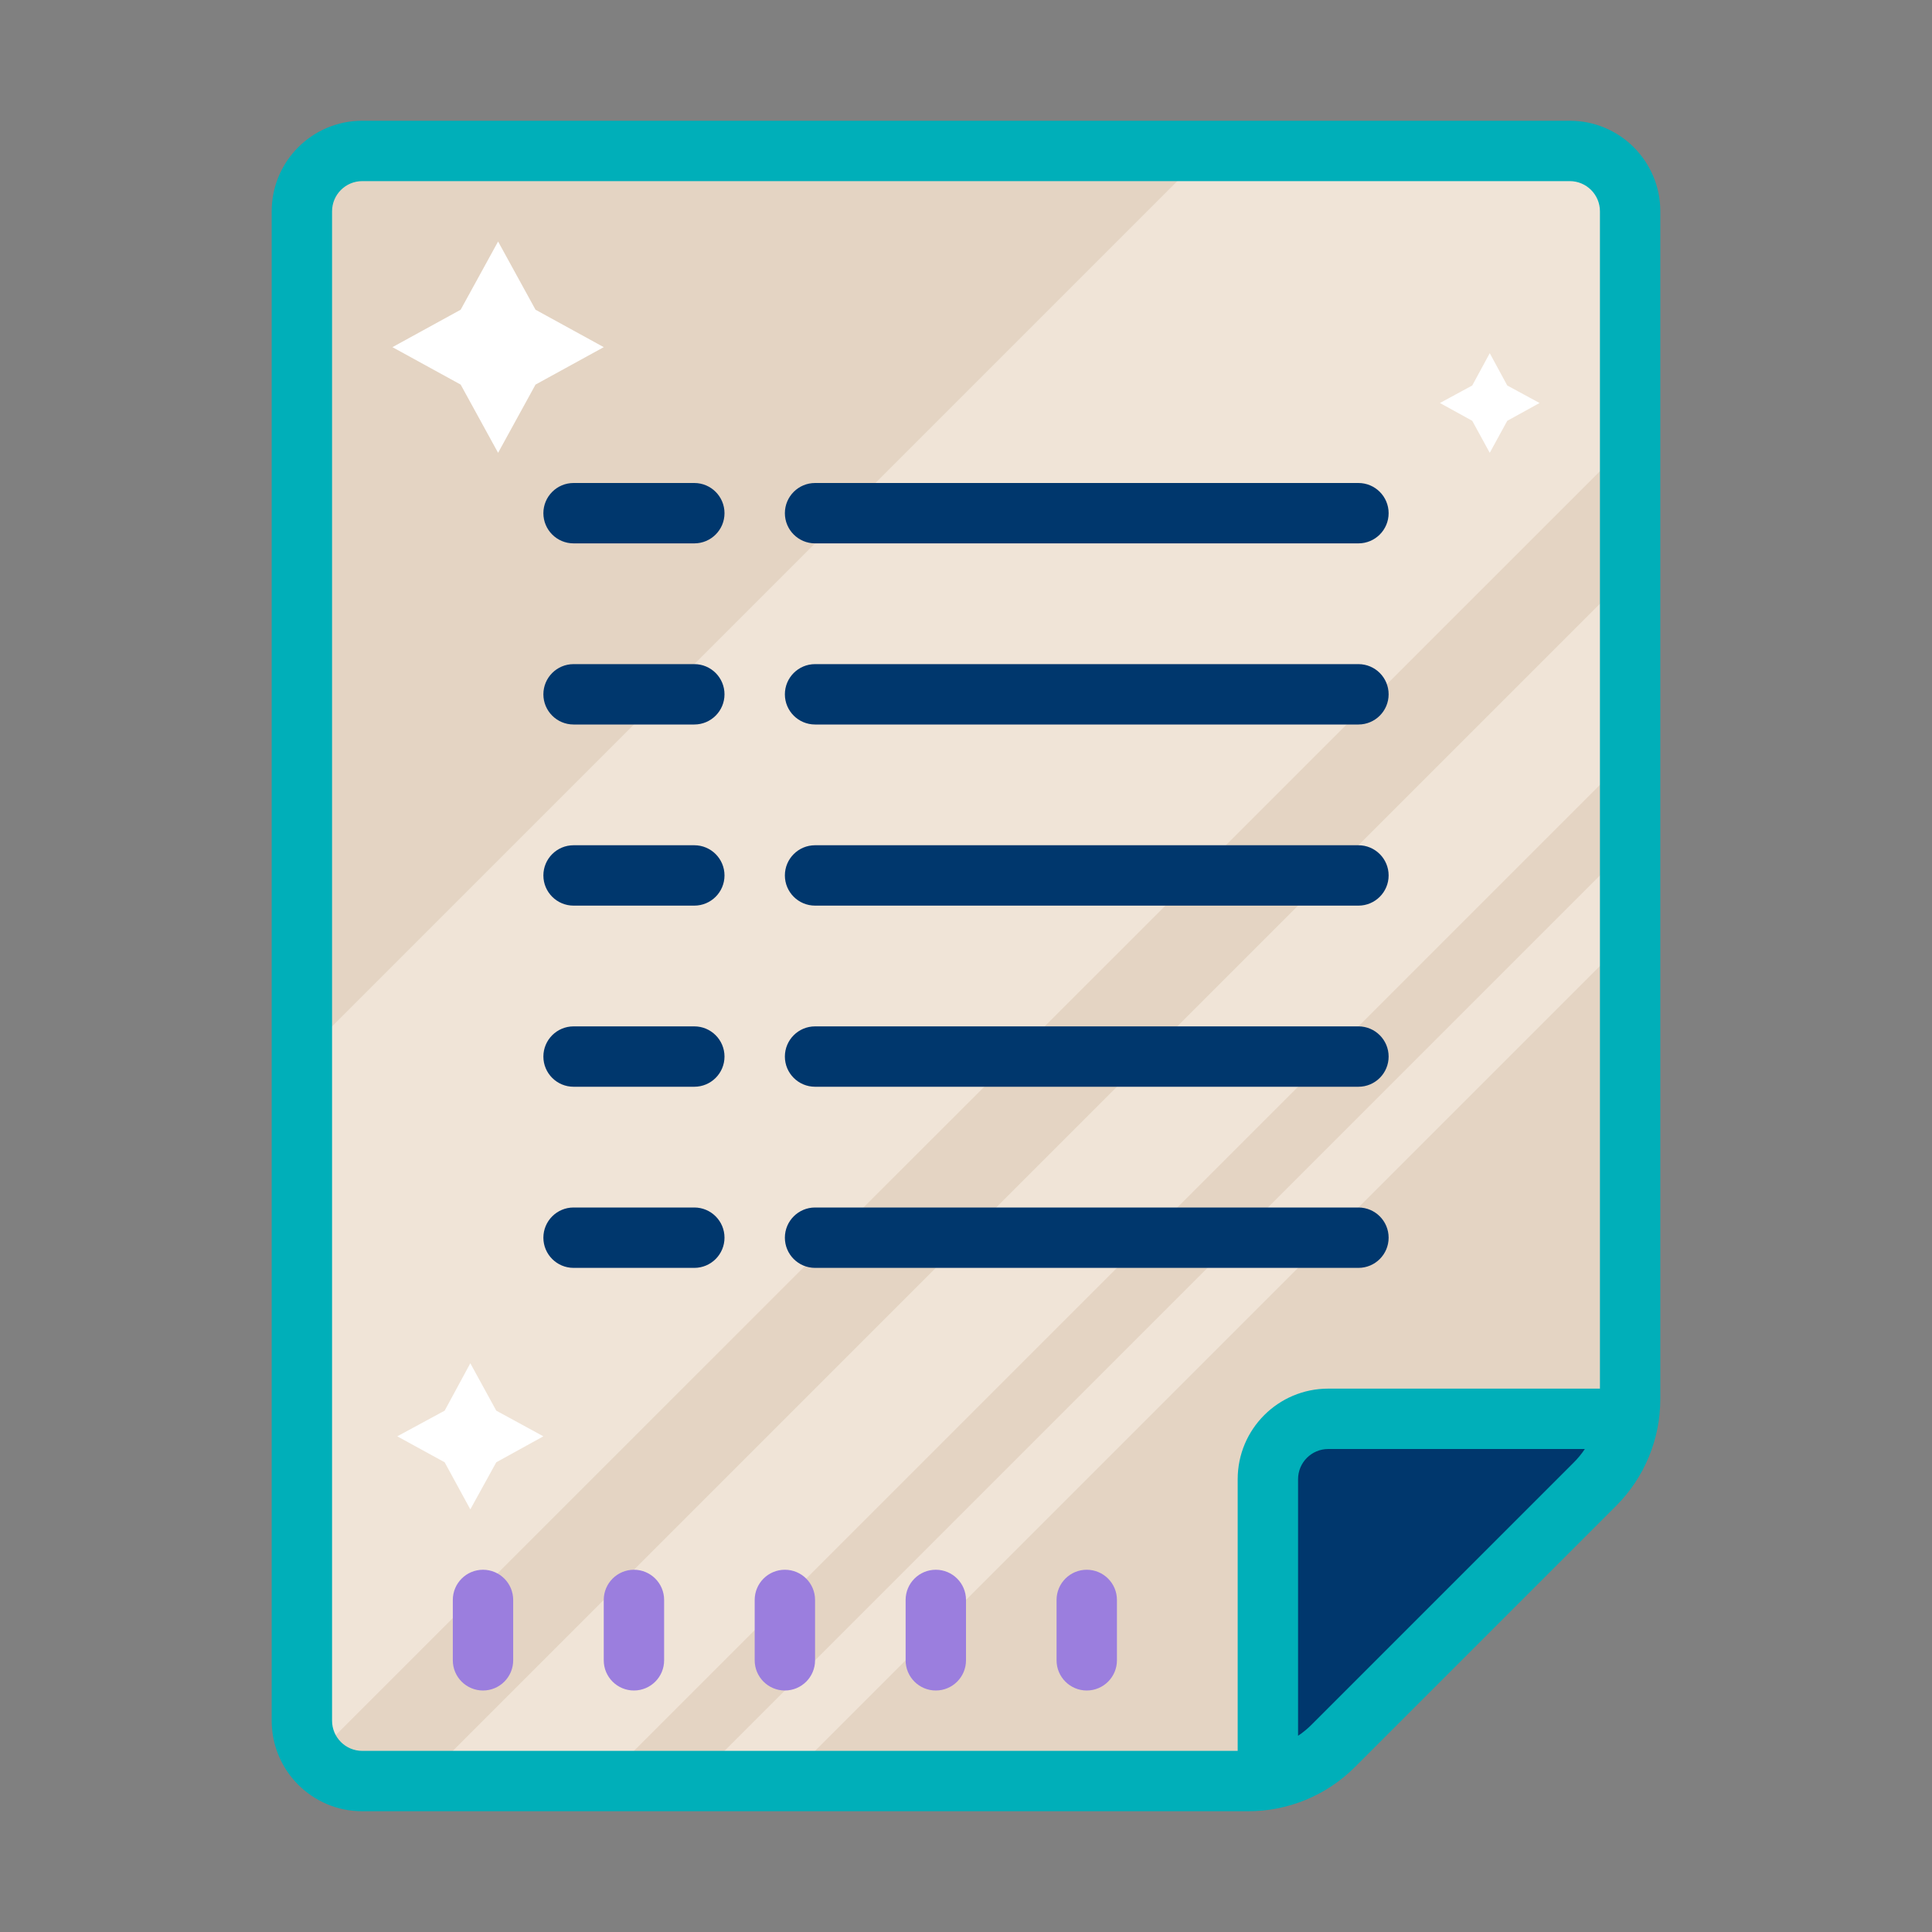
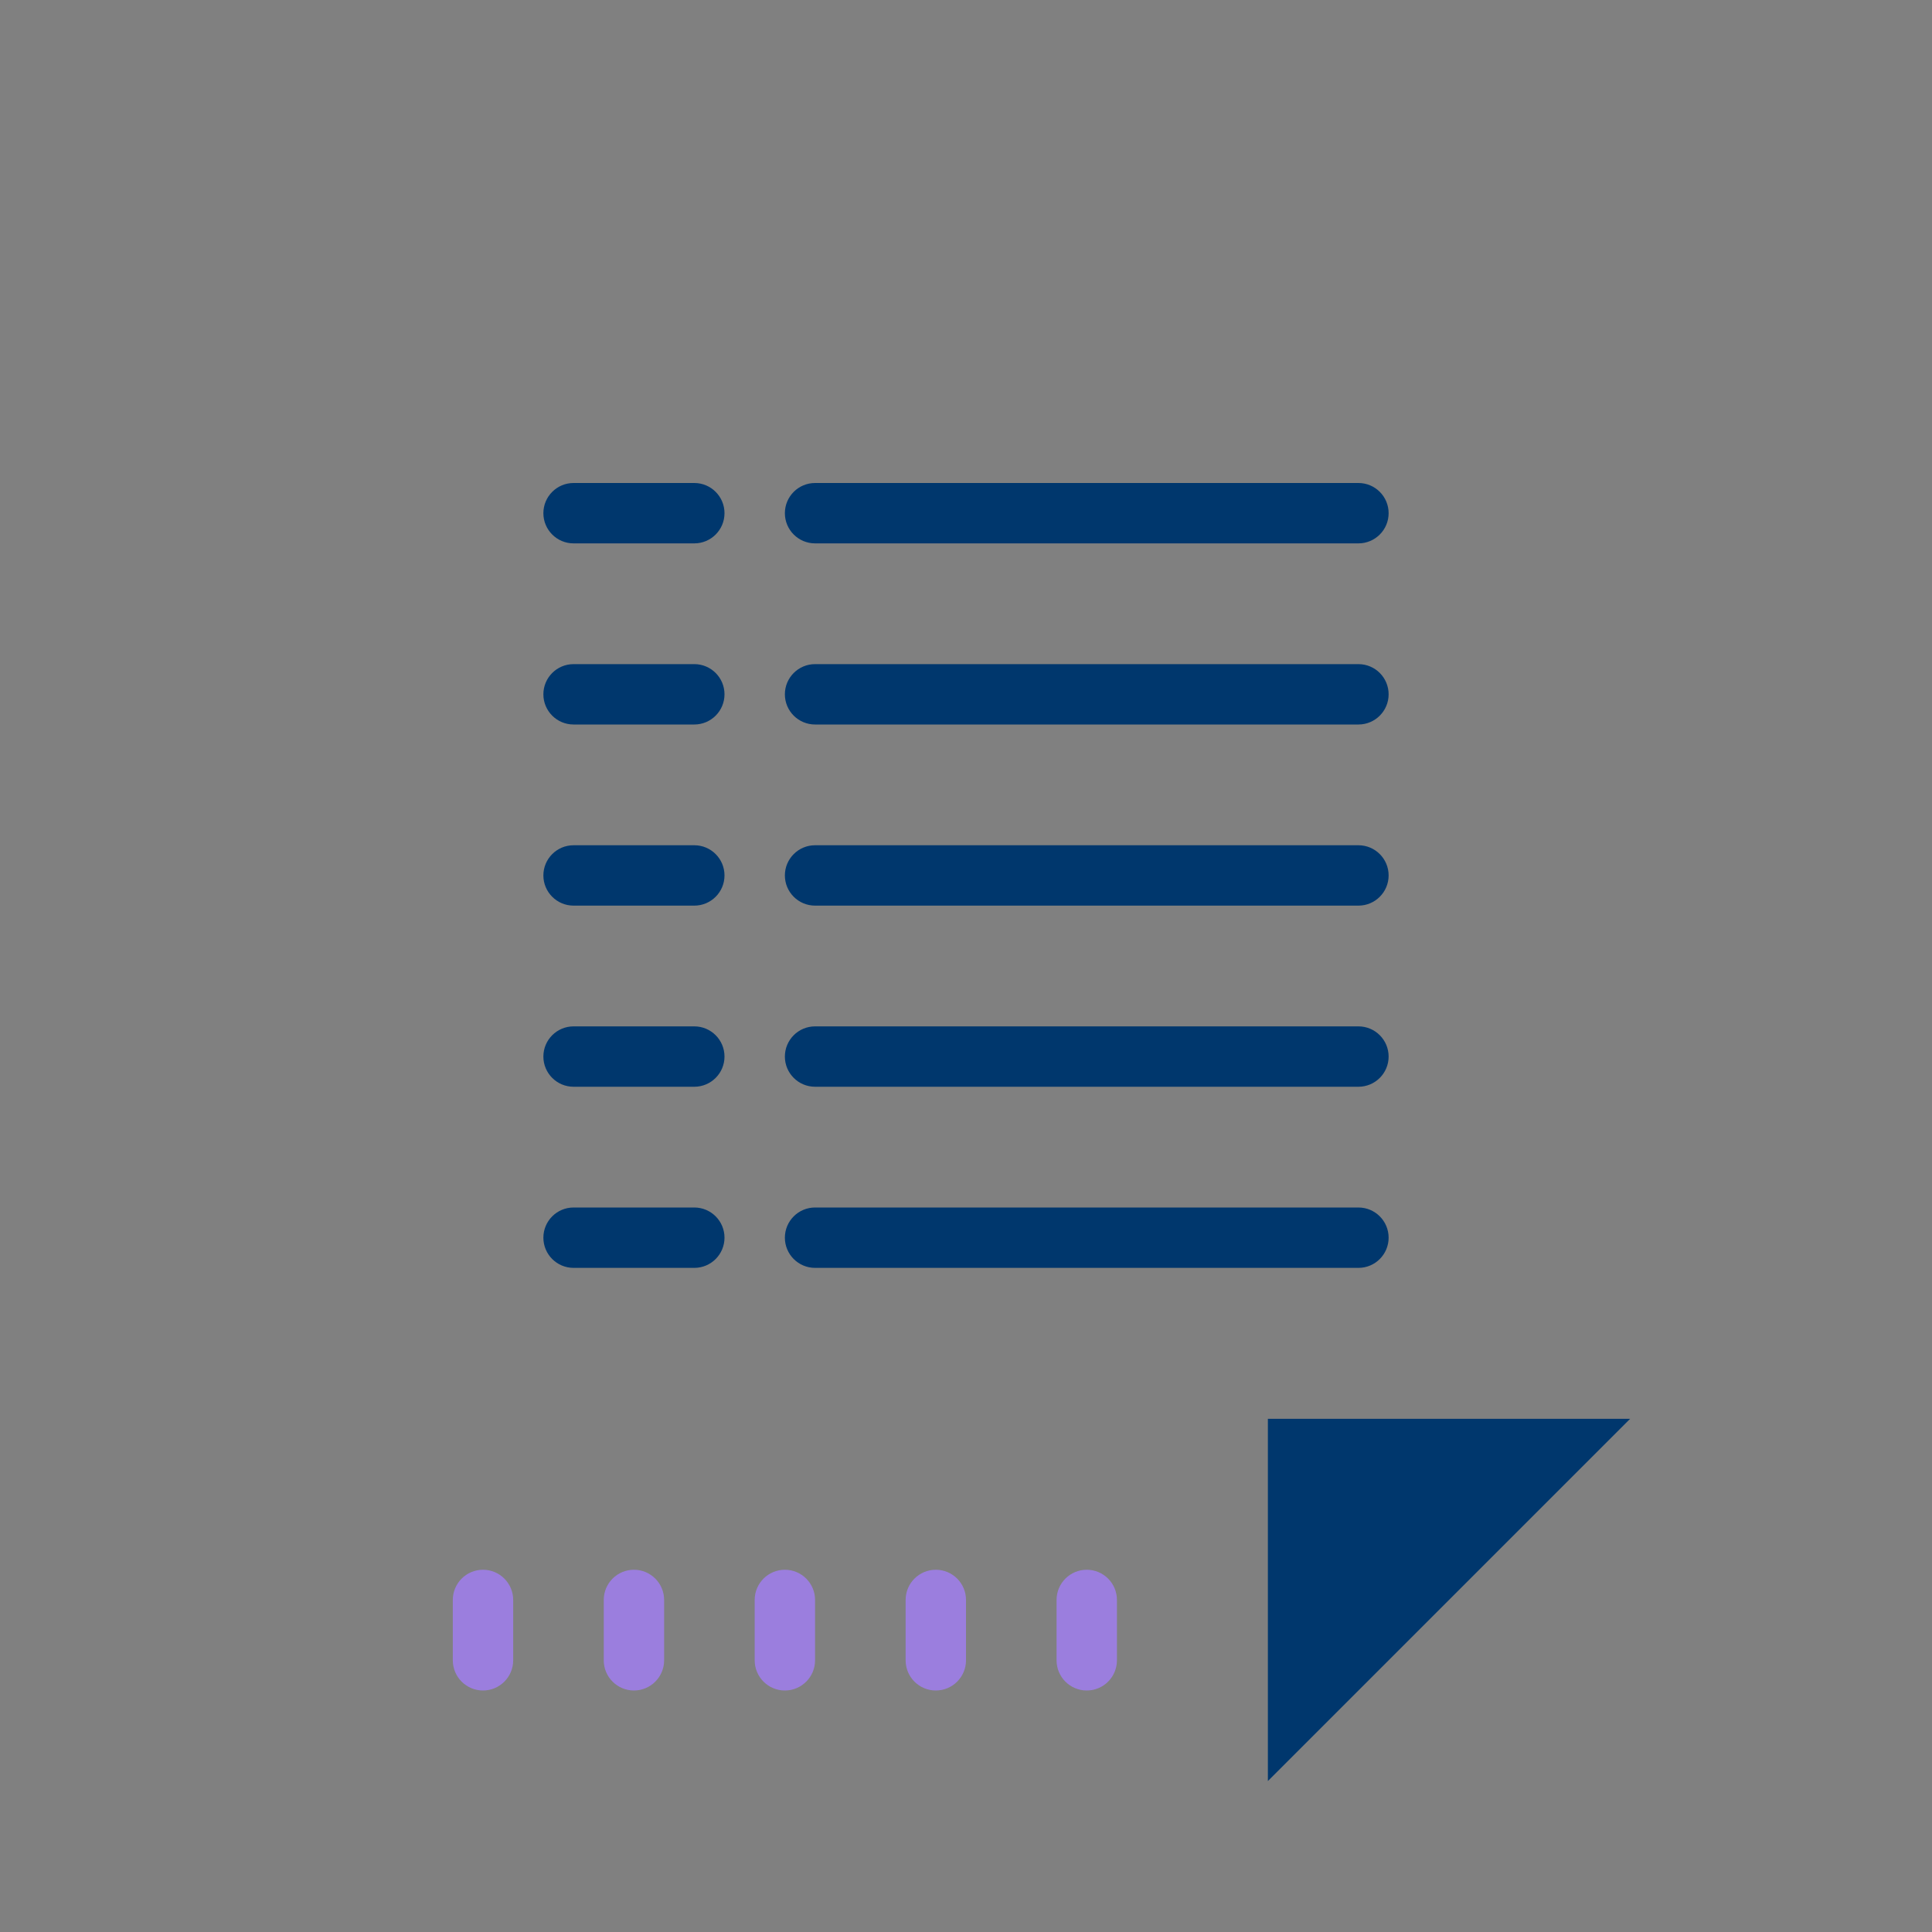
<svg xmlns="http://www.w3.org/2000/svg" width="64" height="64" viewBox="0 0 64 64" fill="none">
  <rect x="0" y="0" width="64" height="64" fill="#808080" stroke="none" />
-   <path d="M41.76 59.06H13C11.343 59.06 10 57.718 10 56.06V8.061C10 6.404 11.343 5.061 13 5.061H51C52.657 5.061 54 6.404 54 8.061V46.821C53.999 47.615 53.683 48.379 53.12 48.941L43.88 58.181C43.318 58.743 42.555 59.059 41.76 59.06Z" fill="#E4D4C3" />
-   <path d="M54 5L54.15 14.46L10.66 57.94L10 35L40 5H54ZM54.15 24.85L19.94 59.06L14.19 58.81L54 19L54.15 24.85ZM54.15 30.85L26 59H23L54.15 27.85V30.85Z" fill="#F0E4D7" />
-   <path d="M16.5 15L15.26 12.74L13 11.5L15.26 10.26L16.5 8L17.74 10.26L20 11.5L17.74 12.74L16.5 15ZM15.58 50L14.73 48.44L13.16 47.58L14.73 46.73L15.58 45.16L16.44 46.73L18 47.58L16.44 48.44L15.58 50ZM49.35 15L48.77 13.94L47.7 13.35L48.77 12.77L49.35 11.7L49.93 12.77L51 13.35L49.93 13.94L49.35 15Z" fill="white" />
  <path d="M42 59V47H54L42 59Z" fill="#00376D" />
  <path d="M36 56C36.552 56 37 55.552 37 55V53C37 52.448 36.552 52 36 52C35.448 52 35 52.448 35 53V55C35 55.552 35.448 56 36 56ZM31 56C31.552 56 32 55.552 32 55V53C32 52.448 31.552 52 31 52C30.448 52 30 52.448 30 53V55C30 55.552 30.448 56 31 56ZM26 56C26.552 56 27 55.552 27 55V53C27 52.448 26.552 52 26 52C25.448 52 25 52.448 25 53V55C25 55.552 25.448 56 26 56ZM21 56C21.552 56 22 55.552 22 55V53C22 52.448 21.552 52 21 52C20.448 52 20 52.448 20 53V55C20 55.552 20.448 56 21 56ZM16 52C15.448 52 15 52.448 15 53V55C15 55.552 15.448 56 16 56C16.552 56 17 55.552 17 55V53C17 52.448 16.552 52 16 52Z" fill="#9B7EDE" />
-   <path d="M12 60H41.34C42.667 60.002 43.94 59.477 44.88 58.54L53.54 49.88C54.477 48.94 55.002 47.667 55 46.34V7C55 5.343 53.657 4 52 4H12C10.343 4 9 5.343 9 7V57C9 58.657 10.343 60 12 60ZM52.12 48.46L43.46 57.12C43.32 57.262 43.166 57.389 43 57.5V49C43 48.448 43.448 48 44 48H52.5C52.389 48.166 52.262 48.32 52.12 48.46ZM11 7C11 6.448 11.448 6 12 6H52C52.552 6 53 6.448 53 7V46H44C42.343 46 41 47.343 41 49V58H12C11.448 58 11 57.552 11 57V7Z" fill="#00AFB9" />
  <path d="M23 18H19C18.448 18 18 17.552 18 17C18 16.448 18.448 16 19 16H23C23.552 16 24 16.448 24 17C24 17.552 23.552 18 23 18ZM45 18H27C26.448 18 26 17.552 26 17C26 16.448 26.448 16 27 16H45C45.552 16 46 16.448 46 17C46 17.552 45.552 18 45 18ZM23 24H19C18.448 24 18 23.552 18 23C18 22.448 18.448 22 19 22H23C23.552 22 24 22.448 24 23C24 23.552 23.552 24 23 24ZM45 24H27C26.448 24 26 23.552 26 23C26 22.448 26.448 22 27 22H45C45.552 22 46 22.448 46 23C46 23.552 45.552 24 45 24ZM23 30H19C18.448 30 18 29.552 18 29C18 28.448 18.448 28 19 28H23C23.552 28 24 28.448 24 29C24 29.552 23.552 30 23 30ZM45 30H27C26.448 30 26 29.552 26 29C26 28.448 26.448 28 27 28H45C45.552 28 46 28.448 46 29C46 29.552 45.552 30 45 30ZM23 36H19C18.448 36 18 35.552 18 35C18 34.448 18.448 34 19 34H23C23.552 34 24 34.448 24 35C24 35.552 23.552 36 23 36ZM45 36H27C26.448 36 26 35.552 26 35C26 34.448 26.448 34 27 34H45C45.552 34 46 34.448 46 35C46 35.552 45.552 36 45 36ZM23 42H19C18.448 42 18 41.552 18 41C18 40.448 18.448 40 19 40H23C23.552 40 24 40.448 24 41C24 41.552 23.552 42 23 42ZM45 42H27C26.448 42 26 41.552 26 41C26 40.448 26.448 40 27 40H45C45.552 40 46 40.448 46 41C46 41.552 45.552 42 45 42Z" fill="#00376D" />
</svg>